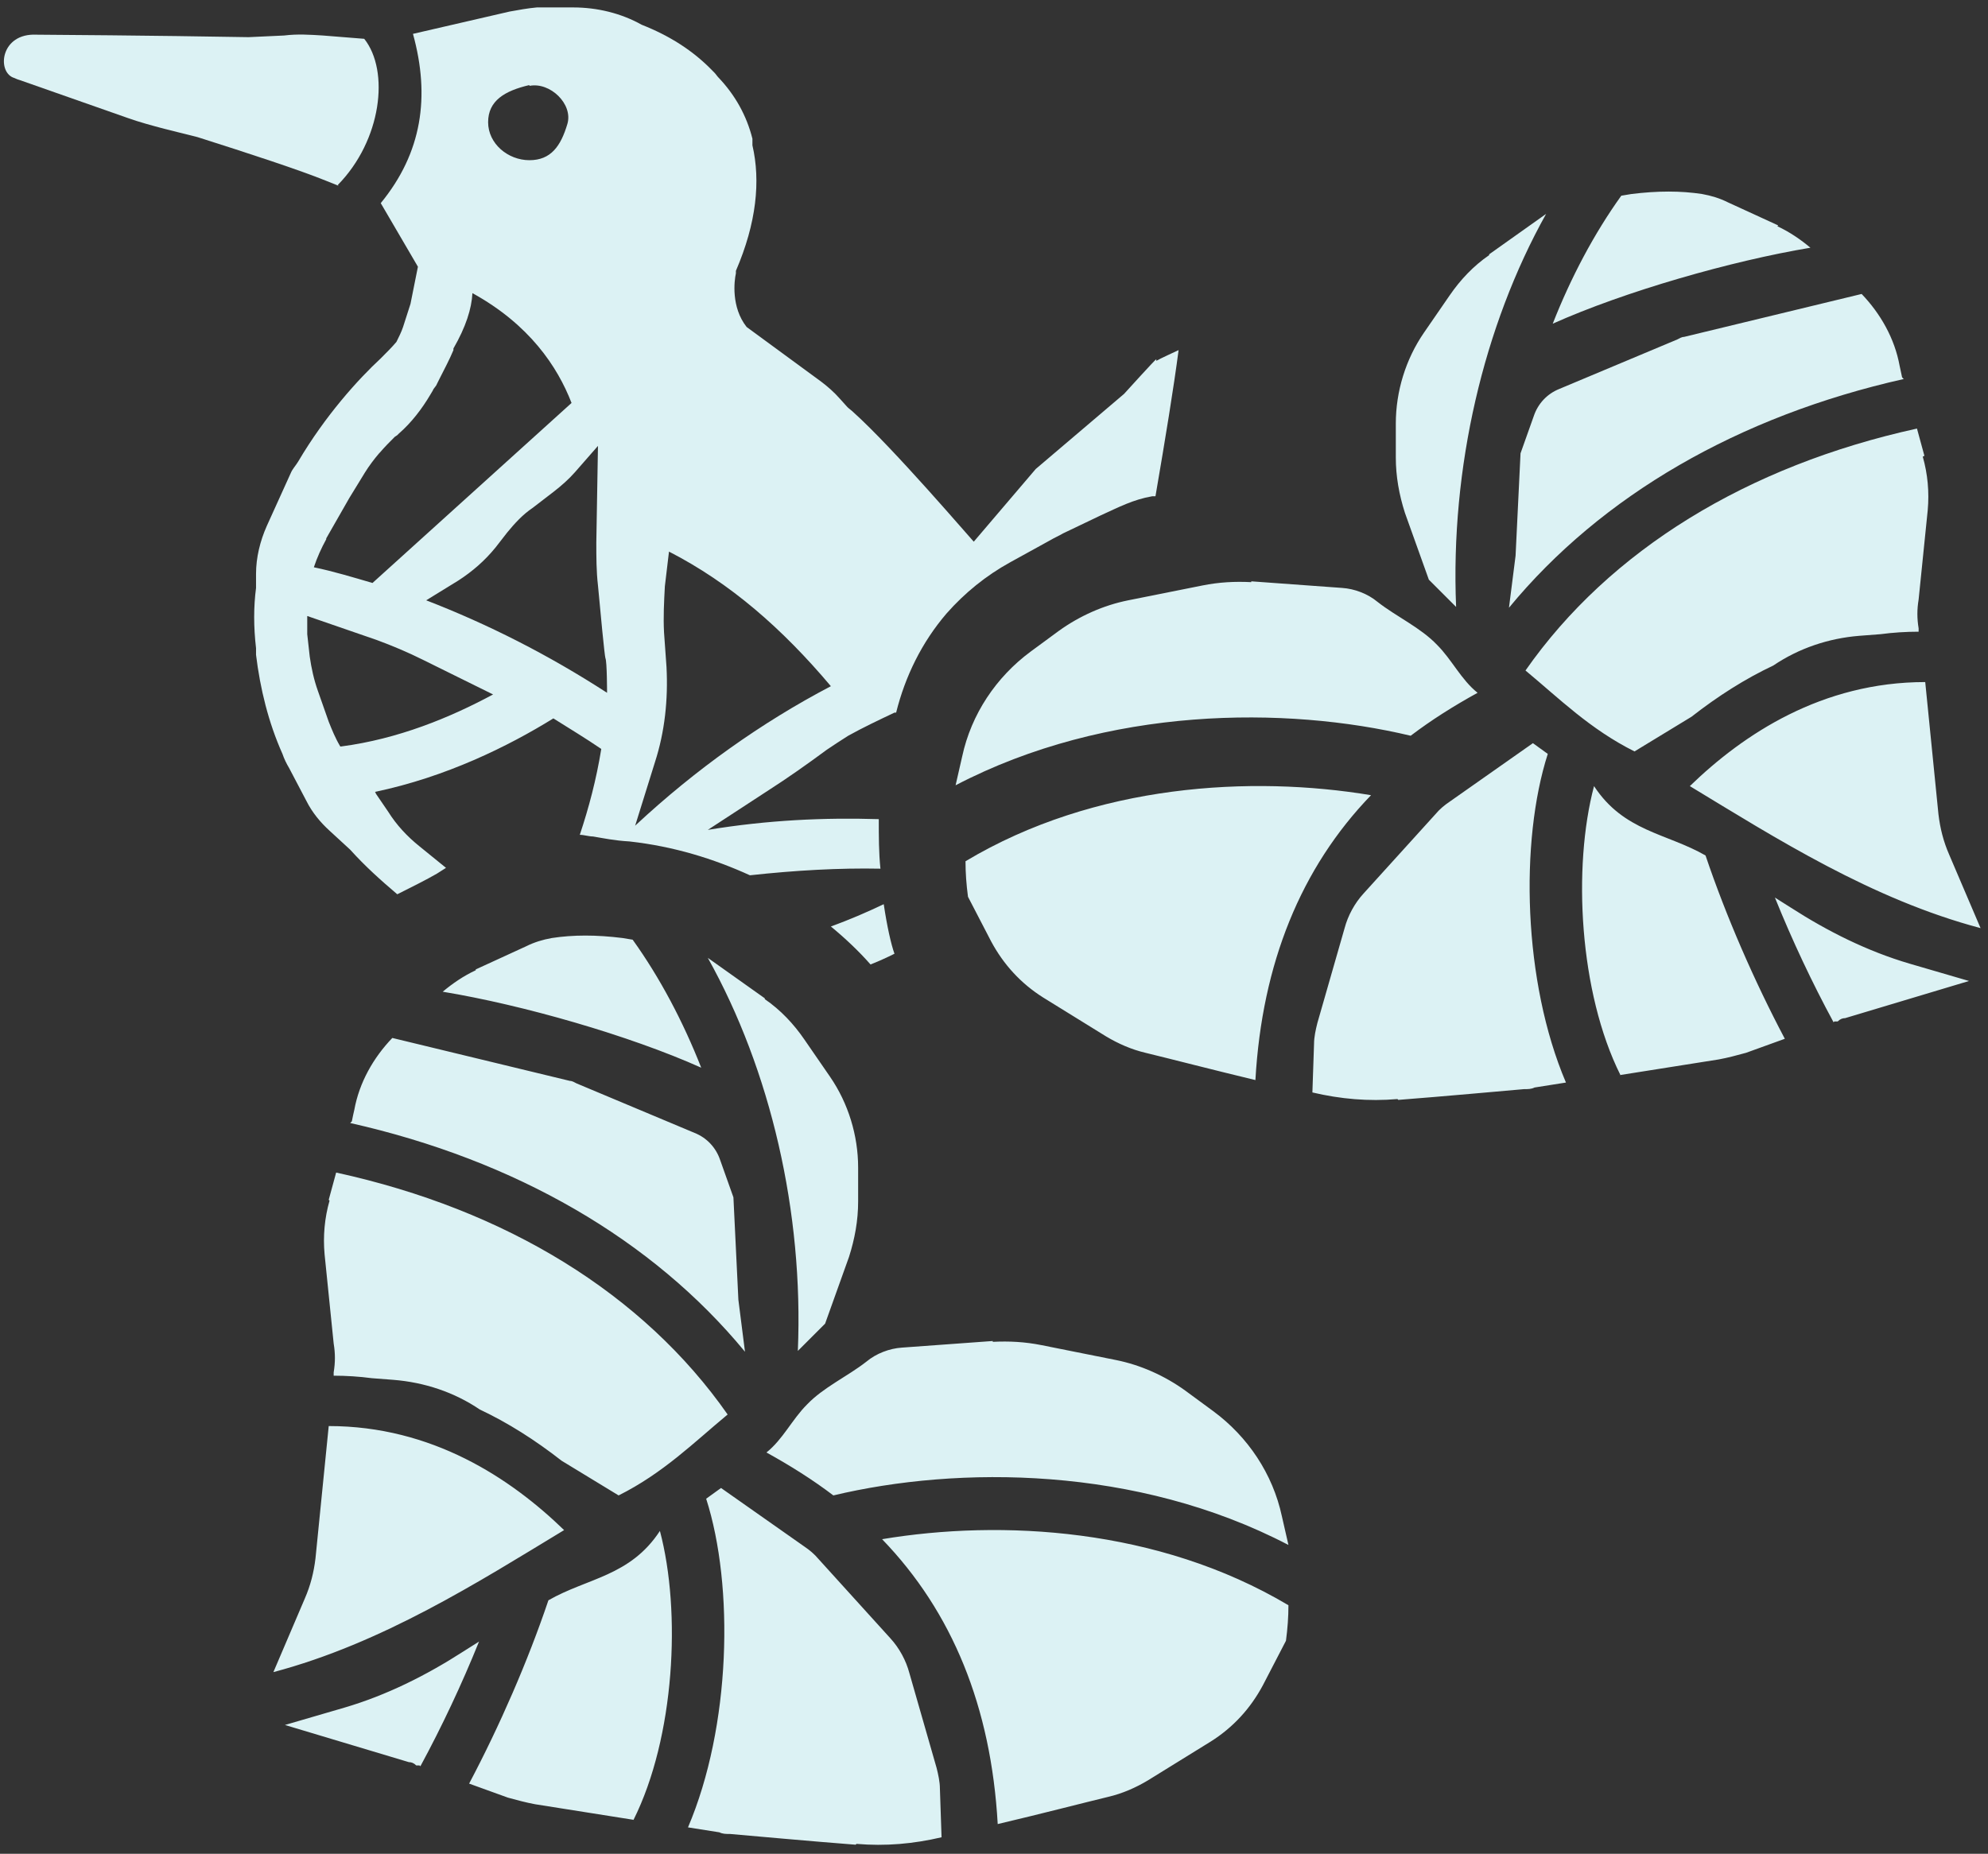
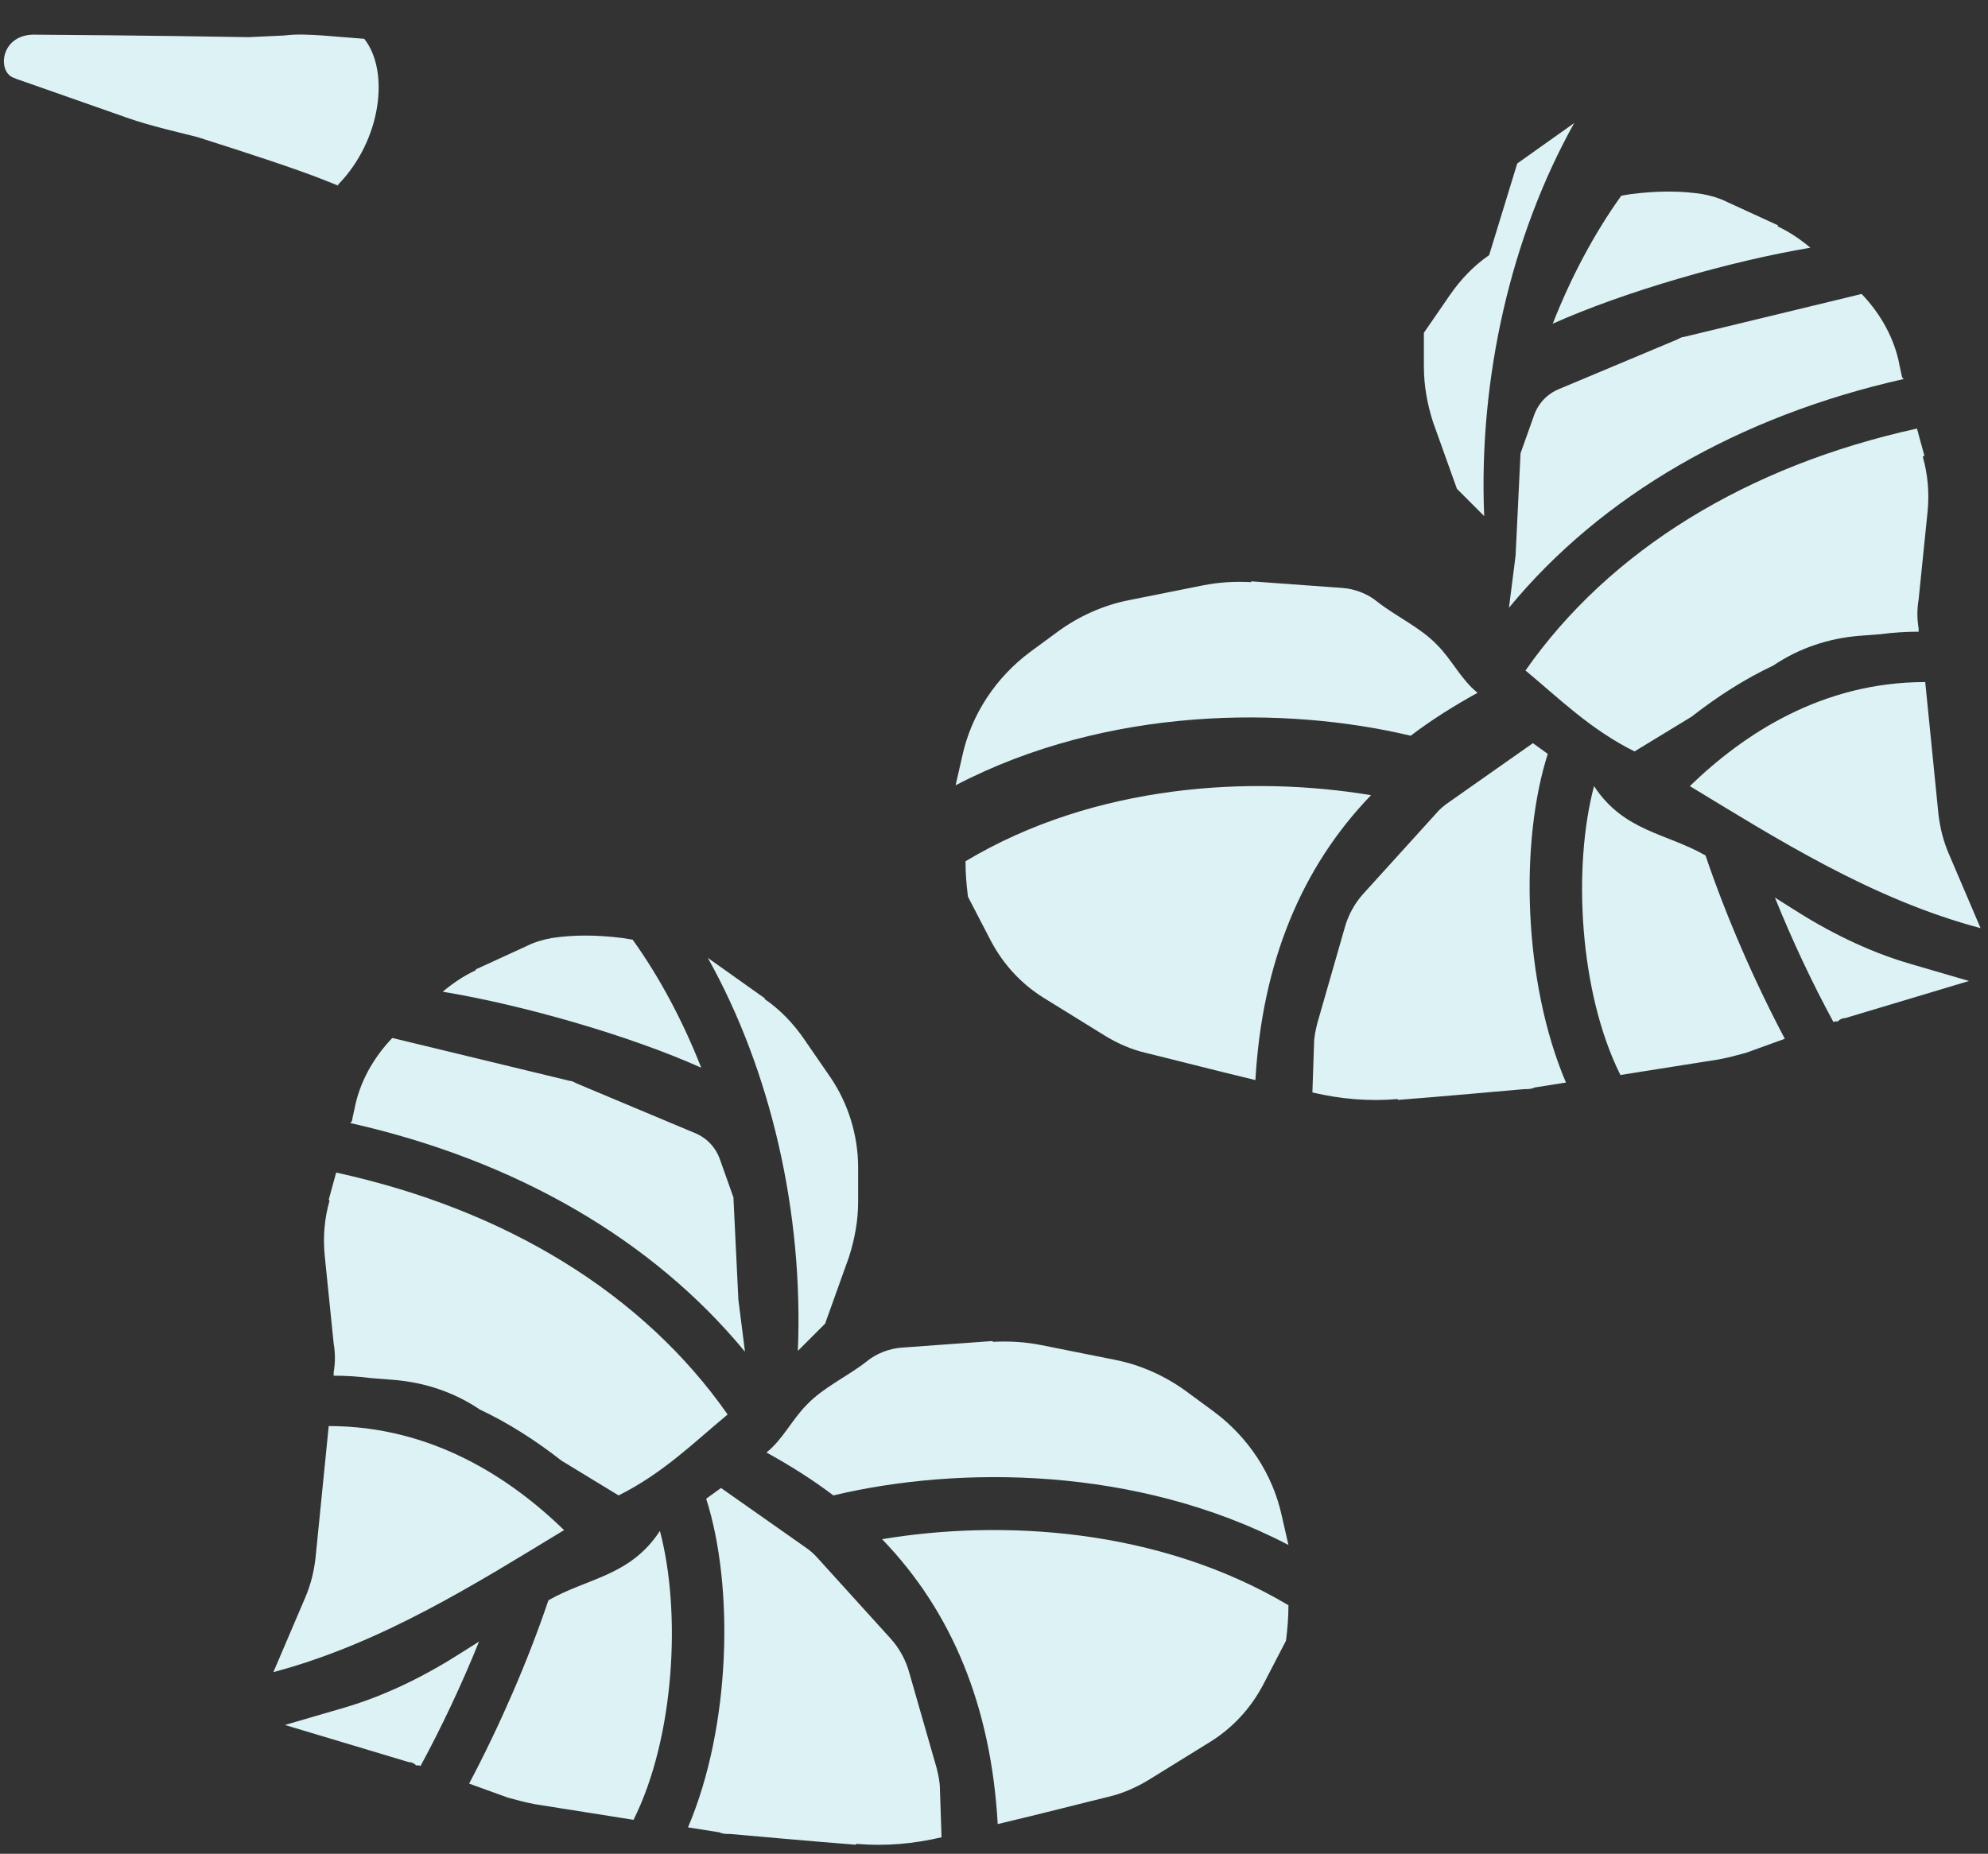
<svg xmlns="http://www.w3.org/2000/svg" width="240.7" height="224.5">
  <rect width="100%" height="100%" fill="#333333" stroke="none" />
  <defs>
    <style>.st0{fill:#dcf2f4}</style>
  </defs>
  <g style="isolation:isolate">
    <g id="_レイヤー_1" data-name="レイヤー_1" style="mix-blend-mode:multiply">
-       <path d="M120.2 162.5c2-.1 3.9 0 5.9.4l9 1.8c3 .6 5.9 1.9 8.4 3.7l3.4 2.5c4.2 3.1 7.2 7.6 8.3 12.7l.8 3.5c-18.4-9.6-40-9.6-55.1-6-2.5-1.9-5.2-3.6-8.1-5.2 2-1.6 3.1-4 4.9-5.8 2-2.1 4.9-3.4 7.2-5.2 1.2-1 2.8-1.6 4.3-1.7l11-.8ZM92.6 121c1.9 1.3 3.5 3 4.8 4.9l3.1 4.5c2.2 3.2 3.4 7.1 3.4 11v4.1c0 2.3-.4 4.5-1.1 6.7l-2.9 8.1-3.3 3.3c.7-16.8-3.3-34-10.9-47.6l6.9 4.9Zm-35-3.6 6.1-2.8c1-.5 2-.8 3.1-1 2.6-.4 5.4-.4 8.6 0l1.2.2c3.3 4.6 6.1 9.9 8.3 15.5-8.7-3.9-21.6-7.6-31.3-9.2 1.2-1 2.5-1.9 4-2.6Zm-15 18.4c.1-.5.2-1 .3-1.4.6-3.3 2.3-6.3 4.6-8.7l21.5 5.2c.3 0 .6.2.8.3l14.3 6c1.5.6 2.6 1.8 3.1 3.3l1.6 4.5.6 12.4.8 6.3C79 150.1 62.4 140.5 42.4 136Zm-2.8 9.5.9-3.3c20.6 4.5 37.2 14.7 47.4 29.3-4.1 3.4-7.8 7.1-13.2 9.8-1-.6-4.1-2.5-6.9-4.2-3.2-2.5-6.5-4.6-9.9-6.2-3.1-2.1-6.7-3.3-10.5-3.6l-2.6-.2c-1.5-.2-3.1-.3-4.6-.3v-.4c.2-1.2.2-2.3 0-3.5l-1.1-10.8c-.2-2.2 0-4.4.6-6.5Zm-2.9 48.3c.7-1.6 1.1-3.2 1.3-4.9l1.2-12 .4-4c12.5 0 22 6.3 28.5 12.6-10.4 6.3-22 13.7-35.2 17.2l3.8-8.9Zm13.9 20.2h-.4c-.3-.3-.6-.4-.9-.4l-15-4.5 7.2-2.1c5.1-1.5 9.9-3.9 14.4-6.8.6-.4 1.3-.8 1.9-1.2-2.1 5.2-4.5 10.3-7.1 15.1Zm26 6.6-12-1.9c-1.1-.2-2.2-.5-3.3-.8l-4.7-1.7c3.7-7 7.1-14.8 9.6-22.2 4.7-2.7 9.9-2.9 13.5-8.4 2.6 9.8 1.8 25-3.2 35Zm26.8 3c-5.2-.4-12.9-1.1-15.2-1.3-.5 0-.9 0-1.3-.2l-3.8-.6c5.2-12.2 5.6-29.2 2.2-39.8l1.8-1.3 10.1 7.1c.6.4 1.2.9 1.7 1.5l8.7 9.6c1.1 1.2 1.9 2.7 2.3 4.2l3.3 11.5c.2.8.4 1.7.4 2.5l.2 5.9c-3.4.8-6.8 1.1-10.3.8Zm52.1-24.7-2.8 5.4c-1.5 2.8-3.6 5.1-6.3 6.8l-7.6 4.7c-1.5.9-3.1 1.6-4.8 2-2.9.7-8.3 2.1-13.4 3.3-.8-14.2-5.5-25.7-14-34.5 14.4-2.4 33.4-1.4 49.2 8 0 1.4-.1 2.8-.3 4.3ZM151.5 70.5c-2-.1-3.9 0-5.9.4l-9 1.8c-3 .6-5.9 1.9-8.4 3.7l-3.4 2.5c-4.2 3.1-7.2 7.6-8.3 12.7l-.8 3.5c18.4-9.6 40-9.6 55.1-6 2.5-1.9 5.2-3.6 8.1-5.2-2-1.6-3.1-4-4.9-5.8-2-2.1-4.9-3.4-7.2-5.2-1.2-1-2.8-1.6-4.3-1.7l-11-.8Zm28.8-39.6c-1.9 1.3-3.5 3-4.8 4.9l-3.1 4.5c-2.2 3.2-3.4 7.1-3.4 11v4.1c0 2.3.4 4.5 1.1 6.7l2.9 8.1 3.3 3.3c-.7-16.8 3.3-34 10.9-47.6l-6.9 4.9Zm35-3.6-6.1-2.8c-1-.5-2-.8-3.1-1-2.6-.4-5.4-.4-8.6 0l-1.2.2c-3.3 4.6-6.1 9.9-8.3 15.5 8.7-3.9 21.6-7.6 31.2-9.2-1.2-1-2.5-1.9-4-2.6Zm15 18.4c-.1-.5-.2-.9-.3-1.4-.6-3.3-2.3-6.3-4.6-8.7l-21.5 5.2c-.3 0-.6.2-.8.3l-14.3 6c-1.5.6-2.6 1.8-3.1 3.3l-1.6 4.5-.6 12.4-.8 6.3c11.2-13.6 27.8-23.2 47.8-27.7Zm2.7 9.5-.9-3.3c-20.5 4.5-37.2 14.7-47.4 29.3 4.1 3.4 7.8 7.1 13.2 9.8 1-.6 4.1-2.5 6.9-4.2 3.2-2.5 6.5-4.6 9.9-6.2 3.1-2.1 6.7-3.3 10.4-3.6l2.6-.2c1.5-.2 3.1-.3 4.6-.3v-.4c-.2-1.2-.2-2.3 0-3.5l1.1-10.8c.2-2.2 0-4.4-.6-6.5Zm3 48.3c-.7-1.6-1.1-3.2-1.3-4.9l-1.2-12-.4-4c-12.5 0-22 6.3-28.5 12.6 10.4 6.3 22 13.7 35.2 17.2l-3.8-8.9Zm-13.9 20.2h.4c.3-.3.6-.4.9-.4l15-4.5-7.2-2.1c-5.1-1.5-9.9-3.9-14.4-6.8-.6-.4-1.3-.8-1.9-1.2 2.1 5.2 4.5 10.3 7.1 15.1Zm-26 6.5 12-1.9c1.1-.2 2.2-.5 3.3-.8l4.7-1.7c-3.7-7-7.1-14.8-9.6-22.2-4.7-2.7-9.9-2.9-13.5-8.4-2.6 9.8-1.8 25 3.2 35Zm-26.8 3c5.2-.4 12.9-1.1 15.2-1.3.5 0 .9 0 1.3-.2l3.8-.6c-5.2-12.2-5.6-29.2-2.2-39.8l-1.8-1.3-10.1 7.1c-.6.4-1.2.9-1.7 1.5l-8.7 9.6c-1.1 1.2-1.9 2.7-2.3 4.2l-3.3 11.5c-.2.8-.4 1.7-.4 2.5l-.2 5.9c3.4.8 6.8 1.1 10.3.8Zm-52.1-24.6 2.8 5.4c1.5 2.8 3.6 5.1 6.3 6.8l7.6 4.7c1.5.9 3.1 1.6 4.8 2 2.9.7 8.3 2.1 13.3 3.3.8-14.1 5.5-25.7 14-34.5-14.4-2.4-33.4-1.4-49.1 8 0 1.4.1 2.8.3 4.3ZM40.9 22.4c5.3-5.4 6.3-13.8 3.2-17.7l-5-.4c-1.6-.1-3.1-.2-4.7 0l-4.3.2c-11.3-.2-24.8-.3-25.7-.3C.1 4-.4 8.6 1.6 9.4c.1 0 .4.2.8.3l13.1 4.6c1.4.5 2.9.9 4.4 1.3l4 1c6.3 2 12.4 4 15.6 5.3l1.5.6Z" class="st0" />
-       <path d="M140 43.5c-.1 0-3.9 4.2-3.9 4.2l-10.7 9.1-7.5 8.8c-.4-.4-9.7-11.3-14.6-15.7-.2-.2-.5-.4-.7-.6l-.9-1c-.7-.8-1.5-1.5-2.3-2.1l-9-6.6c-1.9-2.4-1.5-5.6-1.3-6.5v-.3c2.5-5.8 3-10.9 2-15.2v-.8C90.4 14 89 11.5 87 9.4c-.2-.2-.3-.4-.5-.6l-.2-.2C83.9 6.1 81 4.3 77.7 3 75.2 1.6 72.3.9 69.4.9H65c-1.1.1-2.2.3-3.3.5L50 4.1c2.1 7.6 1.1 14.4-3.9 20.5l4.5 7.7-.9 4.5-.9 2.8c-.2.6-.5 1.2-.8 1.8-.5.6-1.2 1.3-1.9 2-2.7 2.5-6.7 6.9-10 12.5-.3.5-.7.9-.9 1.4l-2.9 6.4c-.8 1.8-1.3 3.8-1.3 5.8v1.7c-.3 2.3-.3 4.7 0 7.3v.8c.5 4.1 1.5 8.2 3.2 12 .2.6.5 1.2.8 1.7l2.1 4c.7 1.4 1.7 2.6 2.8 3.6l2.5 2.3c1.8 2 3.7 3.7 5.7 5.4 1.6-.8 3.6-1.8 4.8-2.5l1.1-.7-3.2-2.6c-1.5-1.2-2.8-2.6-3.8-4.2l-1.5-2.2s0-.1-.1-.2C54 94.1 61.5 90.4 67 87c1.9 1.2 3.9 2.4 5.8 3.7-.6 3.7-1.5 7.1-2.6 10.4.5 0 1.1.2 1.6.2 1.2.2 2.6.5 4.4.6 5.4.6 10.2 2.1 14.6 4.1 5.5-.6 10.8-.9 15.8-.8-.2-1.9-.2-3.9-.2-6-6.6-.2-13.4.1-20.7 1.3l7.2-4.7c2.5-1.6 4.9-3.3 7.2-5l1.2-.8c.5-.3.9-.6 1.4-.9 1.8-1 3.7-1.9 5.6-2.8h.2c1.1-4.4 3.1-8.5 6.1-12 2.2-2.5 4.8-4.6 7.7-6.2l4.9-2.7c.5-.3 1-.5 1.5-.8l4.6-2.2c2.2-1 3.9-1.9 6.2-2.3h.4c1.2-7 2.2-13.1 2.8-17.7 0 0-2.4 1.1-2.7 1.3ZM64.1 10.4c2.5-.5 5.3 2.2 4.6 4.6-.8 2.7-2 4.4-4.6 4.4s-5-2-5-4.6 2-3.8 5-4.5ZM39.5 65.2l2.8-4.9 1.9-3.1c.5-.8 1.1-1.6 1.7-2.3l.1-.1c.6-.7 1.2-1.3 1.8-1.9l.3-.2.2-.2c1.5-1.3 2.8-3 3.8-4.7.1-.2.2-.3.3-.5.1-.3.4-.5.5-.8l.3-.6c.6-1.2 1.2-2.3 1.7-3.5v-.2c1.5-2.6 2.2-4.8 2.3-6.7 6.9 3.8 10.3 8.9 12 13.3L45.1 70.6c-2.4-.7-4.7-1.4-7.1-1.9.4-1.2.9-2.3 1.5-3.4Zm1.7 25.2c-.6-1-1-2-1.4-3l-1.3-3.7c-.5-1.4-.8-2.8-1-4.2l-.3-2.7v-2.2l8.4 2.9c1.9.7 3.8 1.5 5.6 2.4l8.5 4.2c-5.2 2.8-11.5 5.4-18.4 6.3Zm10.4-17.7 3.9-2.4c1.7-1.1 3.2-2.4 4.5-4l1.4-1.8c.9-1.1 1.9-2.2 3.1-3l2.6-2c.9-.7 1.8-1.5 2.5-2.3l2.8-3.2-.2 11.7c0 1.7 0 3.5.2 5.2.3 3.3.8 8.5.9 8.8.2.4.2 4.2.2 4.2-7.1-4.6-14.4-8.3-21.9-11.2ZM76.9 100l2.4-7.7c1.2-3.7 1.6-7.6 1.4-11.5l-.3-4.2c-.1-1.9 0-3.7.1-5.6l.5-4.2c7.4 3.8 13.7 9.3 19.6 16.3-8.4 4.4-16.4 10.1-23.6 16.8ZM105.4 116.8c1-.4 1.9-.8 2.9-1.3-.4-1.1-.9-3.3-1.3-6-2.1 1-4.2 1.9-6.4 2.7 1.7 1.4 3.4 3 4.8 4.6Z" class="st0" />
+       <path d="M120.2 162.5c2-.1 3.9 0 5.9.4l9 1.8c3 .6 5.9 1.9 8.4 3.7l3.4 2.5c4.2 3.1 7.2 7.6 8.3 12.7l.8 3.5c-18.4-9.6-40-9.6-55.1-6-2.5-1.9-5.2-3.6-8.1-5.2 2-1.6 3.1-4 4.9-5.8 2-2.1 4.9-3.4 7.2-5.2 1.2-1 2.8-1.6 4.3-1.7l11-.8ZM92.6 121c1.9 1.3 3.5 3 4.8 4.9l3.1 4.5c2.2 3.2 3.4 7.1 3.4 11v4.1c0 2.3-.4 4.5-1.1 6.7l-2.9 8.1-3.3 3.3c.7-16.8-3.3-34-10.9-47.6l6.9 4.9Zm-35-3.6 6.1-2.8c1-.5 2-.8 3.1-1 2.6-.4 5.4-.4 8.6 0l1.2.2c3.3 4.6 6.1 9.9 8.3 15.5-8.7-3.9-21.6-7.6-31.3-9.2 1.2-1 2.5-1.9 4-2.6Zm-15 18.4c.1-.5.2-1 .3-1.4.6-3.3 2.3-6.3 4.6-8.7l21.5 5.2c.3 0 .6.2.8.3l14.3 6c1.5.6 2.6 1.8 3.1 3.3l1.6 4.5.6 12.4.8 6.3C79 150.1 62.4 140.5 42.4 136Zm-2.8 9.5.9-3.3c20.6 4.5 37.2 14.7 47.4 29.3-4.1 3.4-7.8 7.1-13.2 9.8-1-.6-4.1-2.5-6.9-4.2-3.2-2.5-6.5-4.6-9.9-6.2-3.1-2.1-6.7-3.3-10.5-3.6l-2.6-.2c-1.5-.2-3.1-.3-4.6-.3v-.4c.2-1.2.2-2.3 0-3.5l-1.1-10.8c-.2-2.2 0-4.4.6-6.5Zm-2.9 48.3c.7-1.6 1.1-3.2 1.3-4.9l1.2-12 .4-4c12.5 0 22 6.3 28.5 12.6-10.4 6.3-22 13.7-35.2 17.2l3.8-8.9Zm13.9 20.2h-.4c-.3-.3-.6-.4-.9-.4l-15-4.5 7.2-2.1c5.1-1.5 9.9-3.9 14.4-6.8.6-.4 1.3-.8 1.9-1.2-2.1 5.2-4.5 10.3-7.1 15.1Zm26 6.6-12-1.9c-1.1-.2-2.2-.5-3.3-.8l-4.7-1.7c3.7-7 7.1-14.8 9.6-22.2 4.7-2.7 9.9-2.9 13.5-8.4 2.6 9.8 1.8 25-3.2 35Zm26.8 3c-5.2-.4-12.9-1.1-15.2-1.3-.5 0-.9 0-1.3-.2l-3.8-.6c5.2-12.2 5.6-29.2 2.2-39.8l1.8-1.3 10.1 7.1c.6.4 1.2.9 1.7 1.5l8.7 9.6c1.1 1.2 1.9 2.7 2.3 4.2l3.3 11.5c.2.8.4 1.7.4 2.5l.2 5.9c-3.4.8-6.8 1.1-10.3.8Zm52.1-24.7-2.8 5.4c-1.5 2.8-3.6 5.1-6.3 6.8l-7.6 4.7c-1.5.9-3.1 1.6-4.8 2-2.9.7-8.3 2.1-13.4 3.3-.8-14.2-5.5-25.7-14-34.5 14.4-2.4 33.4-1.4 49.2 8 0 1.4-.1 2.8-.3 4.3ZM151.5 70.5c-2-.1-3.9 0-5.9.4l-9 1.8c-3 .6-5.9 1.9-8.4 3.7l-3.4 2.5c-4.2 3.1-7.2 7.6-8.3 12.7l-.8 3.5c18.4-9.6 40-9.6 55.1-6 2.5-1.9 5.2-3.6 8.1-5.2-2-1.6-3.1-4-4.9-5.8-2-2.1-4.9-3.4-7.2-5.2-1.2-1-2.8-1.6-4.3-1.7l-11-.8Zm28.8-39.6c-1.9 1.3-3.5 3-4.8 4.9l-3.1 4.5v4.1c0 2.3.4 4.5 1.1 6.7l2.9 8.1 3.3 3.3c-.7-16.8 3.3-34 10.9-47.6l-6.9 4.9Zm35-3.6-6.1-2.8c-1-.5-2-.8-3.1-1-2.6-.4-5.4-.4-8.6 0l-1.2.2c-3.3 4.6-6.1 9.9-8.3 15.5 8.7-3.9 21.6-7.6 31.2-9.2-1.2-1-2.5-1.9-4-2.6Zm15 18.4c-.1-.5-.2-.9-.3-1.4-.6-3.3-2.3-6.3-4.6-8.7l-21.5 5.2c-.3 0-.6.2-.8.3l-14.3 6c-1.5.6-2.6 1.8-3.1 3.3l-1.6 4.5-.6 12.4-.8 6.3c11.2-13.6 27.8-23.2 47.8-27.7Zm2.7 9.5-.9-3.3c-20.5 4.5-37.2 14.7-47.4 29.3 4.1 3.4 7.8 7.1 13.2 9.8 1-.6 4.1-2.5 6.9-4.2 3.2-2.5 6.5-4.6 9.9-6.2 3.1-2.1 6.7-3.3 10.4-3.6l2.6-.2c1.5-.2 3.1-.3 4.6-.3v-.4c-.2-1.2-.2-2.3 0-3.5l1.1-10.8c.2-2.2 0-4.4-.6-6.5Zm3 48.3c-.7-1.6-1.1-3.2-1.3-4.9l-1.2-12-.4-4c-12.5 0-22 6.3-28.5 12.6 10.4 6.3 22 13.7 35.2 17.2l-3.8-8.9Zm-13.9 20.2h.4c.3-.3.6-.4.9-.4l15-4.5-7.2-2.1c-5.1-1.5-9.9-3.9-14.4-6.8-.6-.4-1.3-.8-1.9-1.2 2.1 5.2 4.5 10.3 7.1 15.1Zm-26 6.5 12-1.9c1.1-.2 2.2-.5 3.3-.8l4.7-1.7c-3.7-7-7.1-14.8-9.6-22.2-4.7-2.7-9.9-2.9-13.5-8.4-2.6 9.8-1.8 25 3.2 35Zm-26.8 3c5.2-.4 12.9-1.1 15.2-1.3.5 0 .9 0 1.3-.2l3.8-.6c-5.2-12.2-5.6-29.2-2.2-39.8l-1.8-1.3-10.1 7.1c-.6.4-1.2.9-1.7 1.5l-8.7 9.6c-1.1 1.2-1.9 2.7-2.3 4.2l-3.3 11.5c-.2.8-.4 1.7-.4 2.5l-.2 5.9c3.4.8 6.8 1.1 10.3.8Zm-52.1-24.6 2.8 5.4c1.5 2.8 3.6 5.1 6.3 6.8l7.6 4.7c1.5.9 3.1 1.6 4.8 2 2.9.7 8.3 2.1 13.3 3.3.8-14.1 5.5-25.7 14-34.5-14.4-2.4-33.4-1.4-49.1 8 0 1.4.1 2.8.3 4.3ZM40.9 22.4c5.3-5.4 6.3-13.8 3.2-17.7l-5-.4c-1.6-.1-3.1-.2-4.7 0l-4.3.2c-11.3-.2-24.8-.3-25.7-.3C.1 4-.4 8.6 1.6 9.4c.1 0 .4.2.8.3l13.1 4.6c1.4.5 2.9.9 4.4 1.3l4 1c6.3 2 12.4 4 15.6 5.3l1.5.6Z" class="st0" />
    </g>
  </g>
</svg>